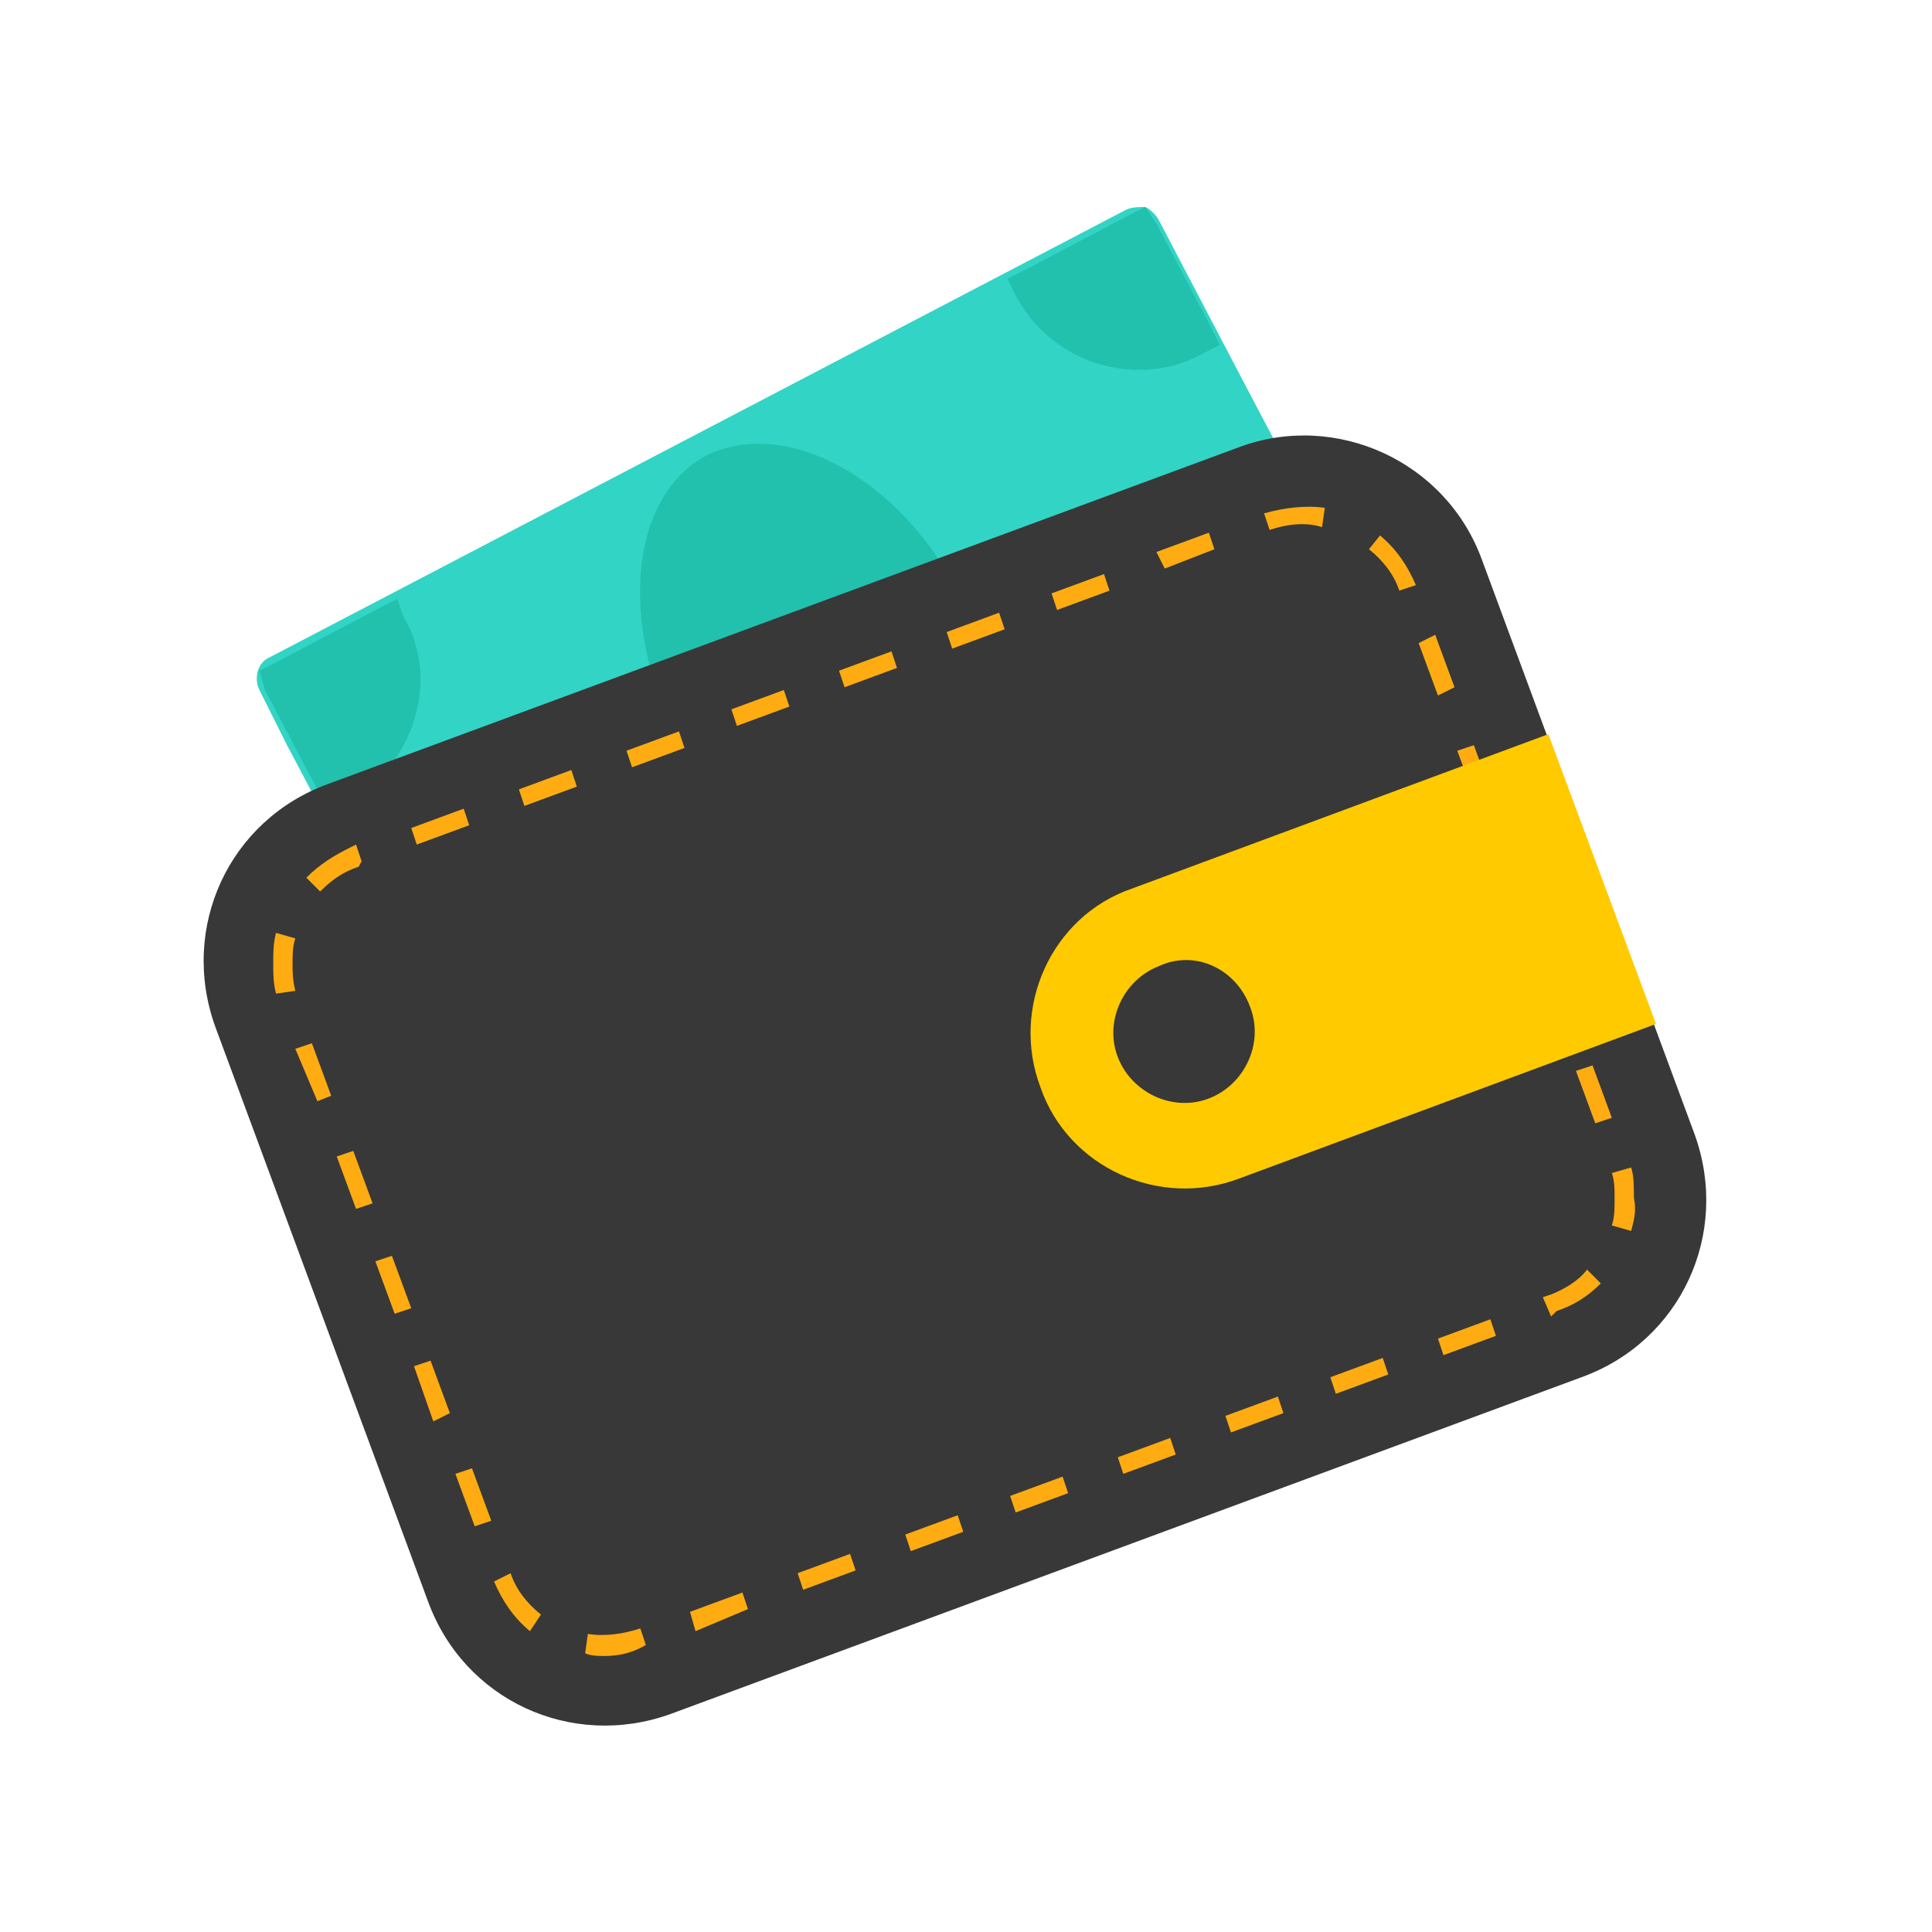
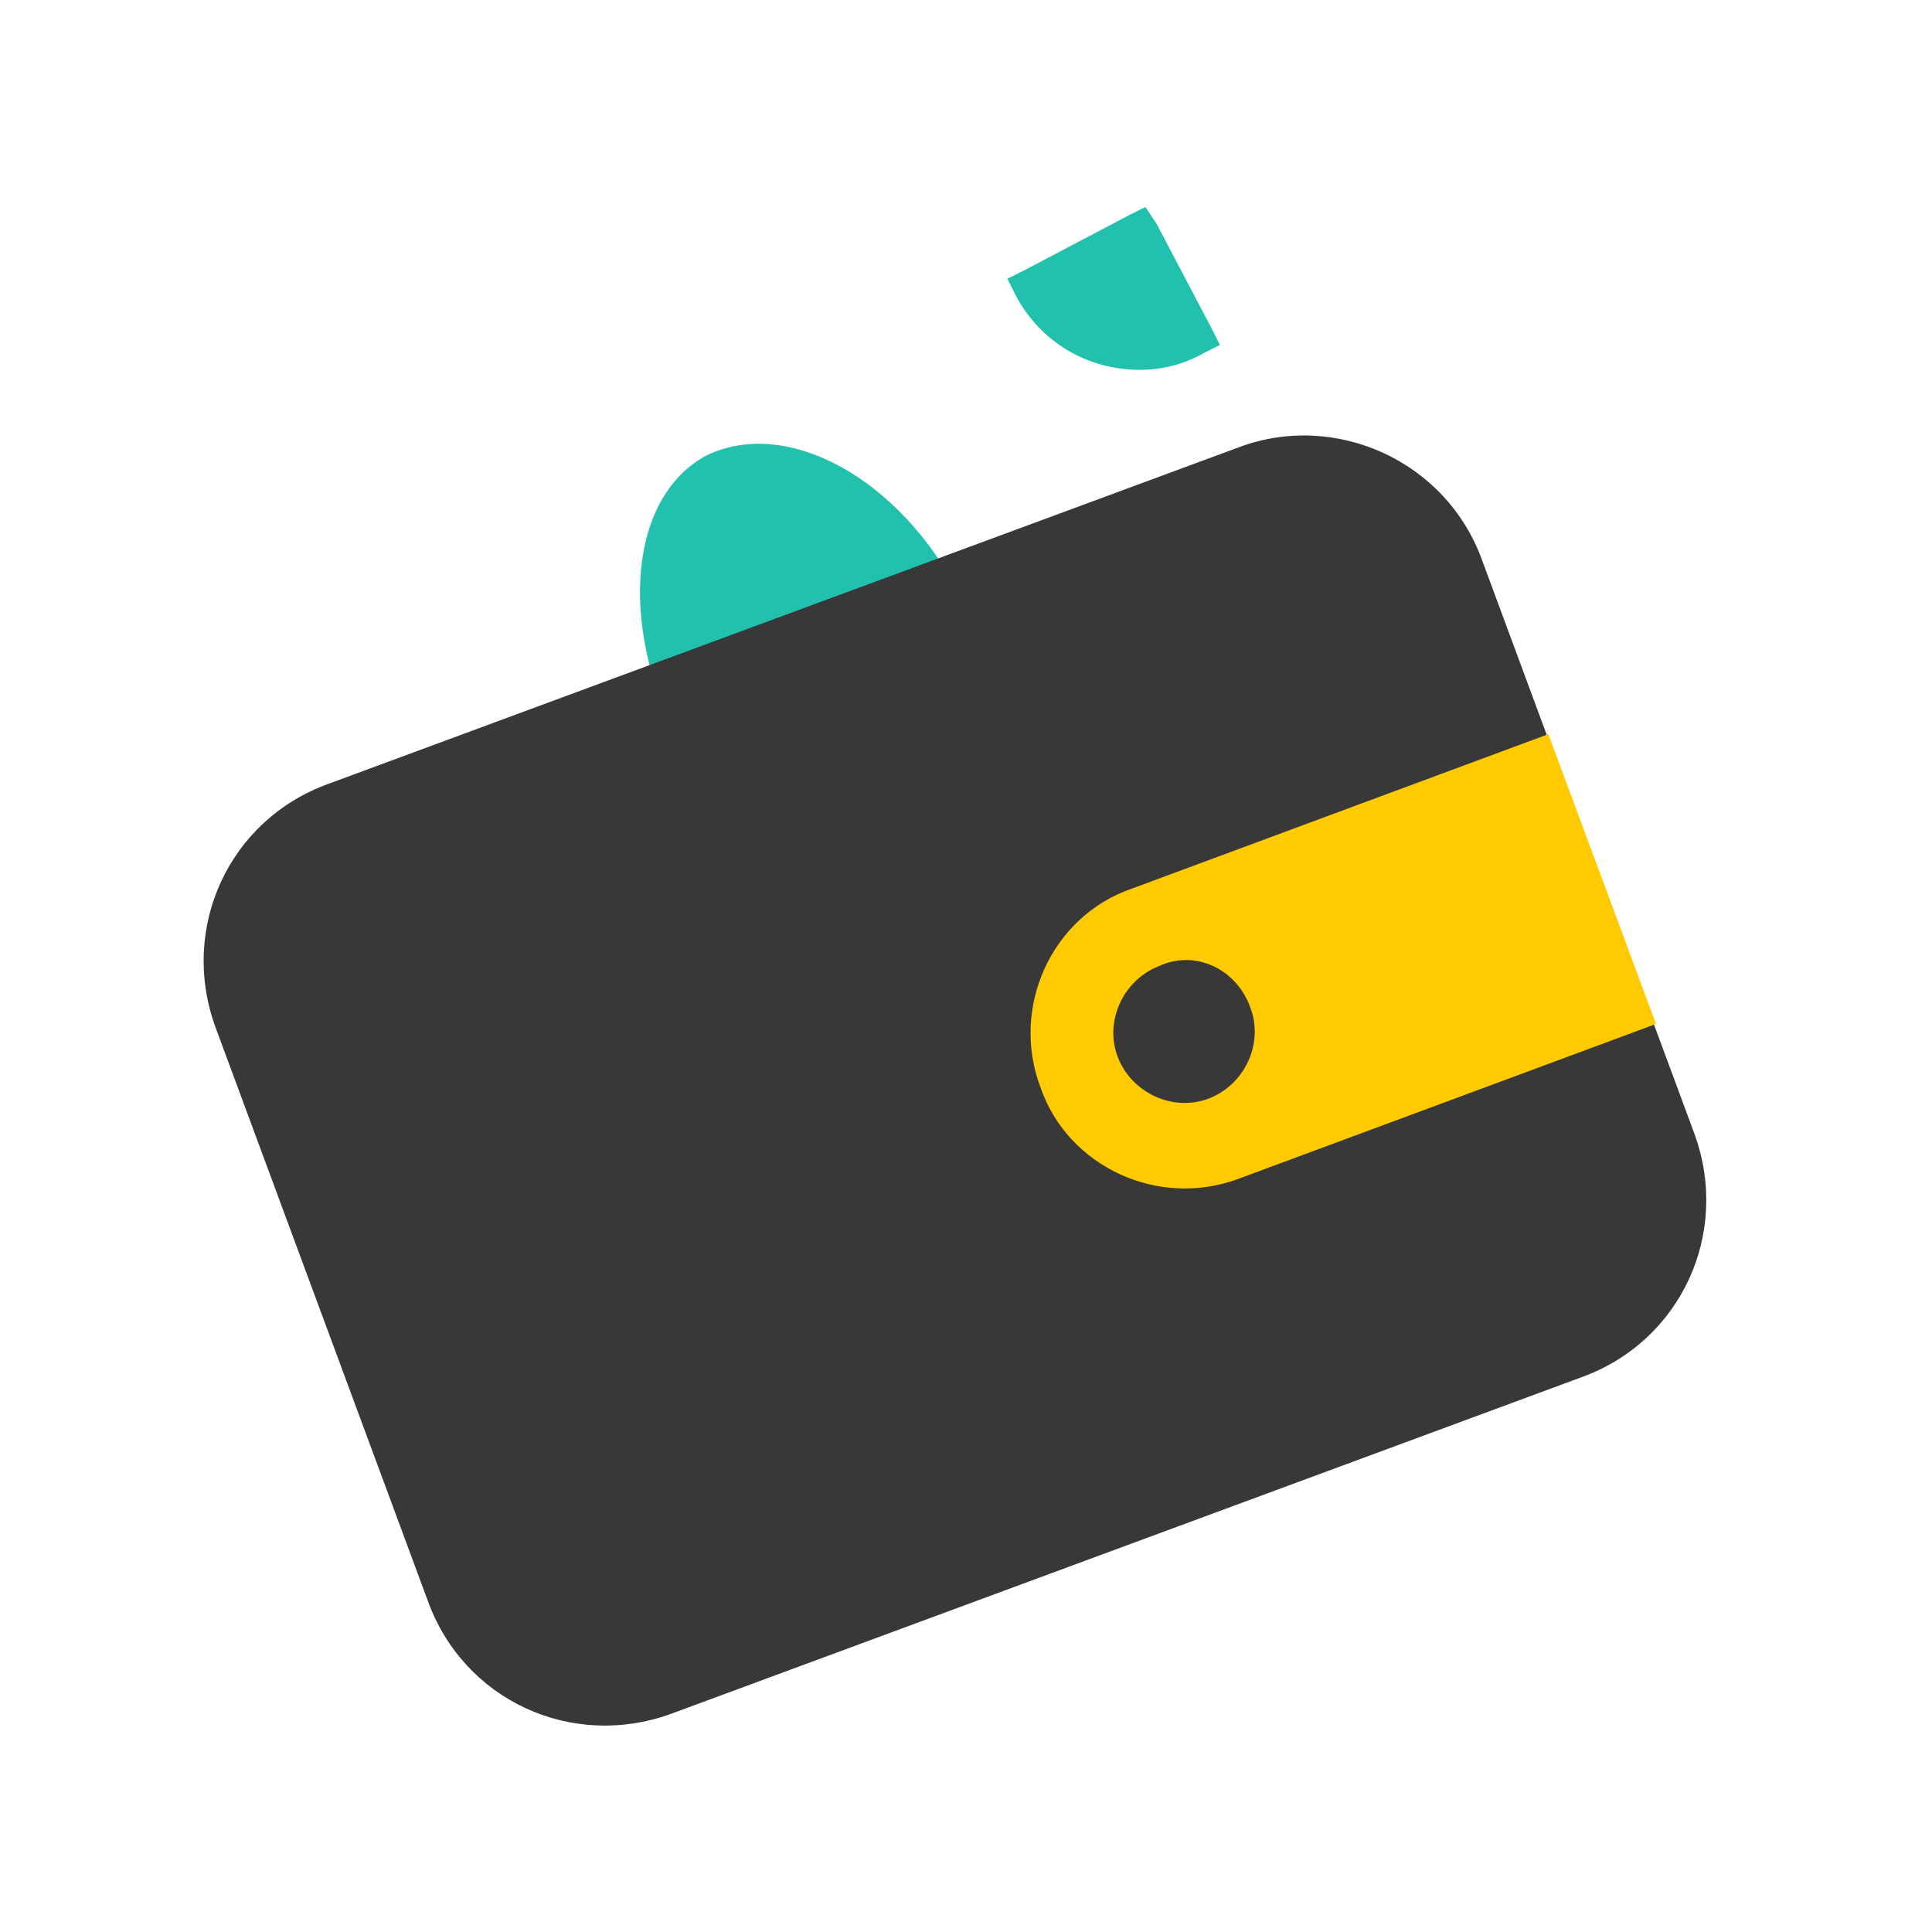
<svg xmlns="http://www.w3.org/2000/svg" version="1.1" id="Layer_1" x="0px" y="0px" viewBox="0 0 70 70" style="enable-background:new 0 0 70 70;" xml:space="preserve">
  <style type="text/css">
	.st0{fill:#32D4C5;}
	.st1{fill:#21C1AD;}
	.st2{fill:#383838;}
	.st3{fill:#FFAC12;}
	.st4{fill:#FFCA00;}
</style>
  <g>
    <g>
      <g>
-         <path class="st0" d="M49.8,24.8L18.8,41c0,0-0.1,0-0.1,0c-0.2,0.1-0.4,0.1-0.6,0c-0.2-0.1-0.4-0.2-0.5-0.4l-7.2-13.6l-1-2     c-0.2-0.4-0.1-1,0.4-1.2L40.8,7.6c0.2-0.1,0.5-0.1,0.7-0.1C41.7,7.6,41.9,7.8,42,8l3.3,6.3l4.9,9.3C50.4,24,50.2,24.5,49.8,24.8z     " />
-       </g>
+         </g>
      <g>
        <path class="st1" d="M34.8,21.6c2.2,4.3,1.8,8.9-1,10.4c-2.8,1.5-6.9-0.8-9.2-5.1c-2.2-4.3-1.8-8.9,1-10.4     C28.5,15.1,32.6,17.3,34.8,21.6z" />
      </g>
      <g>
        <g>
-           <path class="st1" d="M9.8,24.5l4.5-2.3l0.2,0.3c0.6,1.1,0.7,2.4,0.3,3.6c-0.4,1.2-1.2,2.2-2.3,2.8L12.1,29L9.8,24.5z" />
-         </g>
+           </g>
        <g>
-           <path class="st1" d="M14.1,22.6c1.1,2.1,0.3,4.8-1.8,5.9l-2-3.8L14.1,22.6L14.1,22.6z M14.4,21.7L13.8,22l-3.8,2l-0.6,0.3      L9.6,25l2,3.8l0.3,0.6l0.6-0.3c1.2-0.6,2.1-1.7,2.5-3c0.4-1.3,0.3-2.6-0.4-3.8L14.4,21.7L14.4,21.7z" />
-         </g>
+           </g>
      </g>
      <g>
        <g>
          <path class="st1" d="M41.2,13.1c-1.7,0-3.3-1-4.2-2.5l-0.2-0.3l4.5-2.3l2.3,4.5l-0.3,0.2C42.7,12.9,41.9,13.1,41.2,13.1z" />
        </g>
        <g>
          <path class="st1" d="M41.2,8.4l2,3.8c-0.6,0.3-1.3,0.5-2,0.5c-1.6,0-3.1-0.8-3.8-2.3L41.2,8.4L41.2,8.4z M41.5,7.5l-0.6,0.3      l-3.8,2l-0.6,0.3l0.3,0.6c0.9,1.7,2.6,2.7,4.5,2.7c0.8,0,1.6-0.2,2.3-0.6l0.6-0.3l-0.3-0.6l-2-3.8L41.5,7.5L41.5,7.5z" />
        </g>
      </g>
      <g>
        <g>
          <path class="st1" d="M15.9,36.3l0.3-0.2c0.7-0.4,1.4-0.5,2.2-0.5c1.7,0,3.3,1,4.2,2.5l0.2,0.3l-4.5,2.3L15.9,36.3z" />
        </g>
        <g>
          <path class="st1" d="M18.4,35.9c1.6,0,3.1,0.8,3.8,2.3l-3.8,2l-2-3.8C17,36.1,17.7,35.9,18.4,35.9L18.4,35.9z M18.4,35.2      L18.4,35.2c-0.8,0-1.6,0.2-2.3,0.6l-0.6,0.3l0.3,0.6l2,3.8l0.3,0.6l0.6-0.3l3.8-2l0.6-0.3l-0.3-0.6C22,36.2,20.3,35.2,18.4,35.2      L18.4,35.2z" />
        </g>
      </g>
      <g>
        <g>
          <path class="st1" d="M45.2,26.2c-1.2-2.3-0.3-5.1,2-6.3l0.3-0.2l2.3,4.5l-4.5,2.3L45.2,26.2z" />
        </g>
        <g>
-           <path class="st1" d="M47.3,20.1l2,3.8l-3.8,2C44.4,23.9,45.2,21.2,47.3,20.1L47.3,20.1z M47.6,19.2L47,19.5      c-2.5,1.3-3.4,4.3-2.1,6.8l0.3,0.6l0.6-0.3l3.8-2l0.6-0.3L50,23.7l-2-3.8L47.6,19.2L47.6,19.2z" />
+           <path class="st1" d="M47.3,20.1l2,3.8l-3.8,2C44.4,23.9,45.2,21.2,47.3,20.1z M47.6,19.2L47,19.5      c-2.5,1.3-3.4,4.3-2.1,6.8l0.3,0.6l0.6-0.3l3.8-2l0.6-0.3L50,23.7l-2-3.8L47.6,19.2L47.6,19.2z" />
        </g>
      </g>
    </g>
    <g>
      <g>
        <path class="st2" d="M53.7,20.3l7.7,20.8c1.3,3.6-0.5,7.5-4.1,8.8l-33,12.2c-3.6,1.3-7.5-0.5-8.8-4.1L7.8,37.2     c-1.3-3.6,0.5-7.5,4.1-8.8l33-12.2C48.4,14.9,52.4,16.7,53.7,20.3z" />
      </g>
      <g>
-         <path class="st3" d="M21.9,60c-0.2,0-0.5,0-0.7-0.1l0.1-0.7c0.6,0.1,1.3,0,1.9-0.2l0.2,0.6C22.9,59.9,22.4,60,21.9,60z      M25.2,59.1L25,58.4l1.9-0.7l0.2,0.6L25.2,59.1z M19.2,59.1c-0.6-0.5-1-1.1-1.3-1.8l0.6-0.3c0.2,0.6,0.6,1.1,1.1,1.5L19.2,59.1z      M29.1,57.6L28.9,57l1.9-0.7l0.2,0.6L29.1,57.6z M33,56.2l-0.2-0.6l1.9-0.7l0.2,0.6L33,56.2z M17.2,55.3l-0.7-1.9l0.6-0.2     l0.7,1.9L17.2,55.3z M36.8,54.8l-0.2-0.6l1.9-0.7l0.2,0.6L36.8,54.8z M40.7,53.4l-0.2-0.6l1.9-0.7l0.2,0.6L40.7,53.4z M44.6,51.9     l-0.2-0.6l1.9-0.7l0.2,0.6L44.6,51.9z M15.7,51.5L15,49.5l0.6-0.2l0.7,1.9L15.7,51.5z M48.4,50.5l-0.2-0.6l1.9-0.7l0.2,0.6     L48.4,50.5z M52.3,49.1l-0.2-0.6l1.9-0.7l0.2,0.6L52.3,49.1z M56.2,47.7L55.9,47l0.3-0.1c0.5-0.2,1-0.5,1.3-0.9l0.5,0.5     c-0.5,0.5-1,0.8-1.6,1L56.2,47.7z M14.3,47.6l-0.7-1.9l0.6-0.2l0.7,1.9L14.3,47.6z M59.1,44.6l-0.7-0.2c0.1-0.3,0.1-0.6,0.1-1     c0-0.3,0-0.6-0.1-0.9l0.7-0.2c0.1,0.3,0.1,0.7,0.1,1.1C59.3,43.9,59.2,44.2,59.1,44.6z M12.9,43.8l-0.7-1.9l0.6-0.2l0.7,1.9     L12.9,43.8z M57.8,40.7l-0.7-1.9l0.6-0.2l0.7,1.9L57.8,40.7z M11.5,39.9L10.7,38l0.6-0.2l0.7,1.9L11.5,39.9z M56.4,36.8l-0.7-1.9     l0.6-0.2l0.7,1.9L56.4,36.8z M10,36c-0.1-0.4-0.1-0.7-0.1-1.1c0-0.4,0-0.7,0.1-1.1l0.7,0.2c-0.1,0.3-0.1,0.6-0.1,0.9     c0,0.3,0,0.6,0.1,1L10,36z M55,32.9L54.2,31l0.6-0.2l0.7,1.9L55,32.9z M11.6,32.3l-0.5-0.5c0.5-0.5,1-0.8,1.6-1.1l0.2-0.1     l0.2,0.6L13,31.4C12.4,31.6,12,31.9,11.6,32.3z M15.1,30.6L14.9,30l1.9-0.7l0.2,0.6L15.1,30.6z M19,29.2l-0.2-0.6l1.9-0.7     l0.2,0.6L19,29.2z M53.5,29.1l-0.7-1.9l0.6-0.2l0.7,1.9L53.5,29.1z M22.9,27.8l-0.2-0.6l1.9-0.7l0.2,0.6L22.9,27.8z M26.7,26.3     l-0.2-0.6l1.9-0.7l0.2,0.6L26.7,26.3z M52.1,25.2l-0.7-1.9L52,23l0.7,1.9L52.1,25.2z M30.6,24.9l-0.2-0.6l1.9-0.7l0.2,0.6     L30.6,24.9z M34.5,23.5l-0.2-0.6l1.9-0.7l0.2,0.6L34.5,23.5z M38.3,22.1l-0.2-0.6l1.9-0.7l0.2,0.6L38.3,22.1z M50.7,21.4     c-0.2-0.6-0.6-1.1-1.1-1.5l0.4-0.5c0.6,0.5,1,1.1,1.3,1.8L50.7,21.4z M42.2,20.6L41.9,20l1.9-0.7l0.2,0.6L42.2,20.6z M46,19.2     l-0.2-0.6c0.7-0.2,1.5-0.3,2.2-0.2l-0.1,0.7C47.3,18.9,46.6,19,46,19.2z" />
-       </g>
+         </g>
      <g>
        <path class="st4" d="M60,37.1l-15.1,5.6c-2.9,1.1-6.2-0.4-7.2-3.3l0,0c-1.1-2.9,0.4-6.2,3.3-7.2l15.1-5.6L60,37.1z" />
      </g>
      <g>
        <path class="st2" d="M45.3,36.5c0.5,1.3-0.2,2.8-1.5,3.3c-1.3,0.5-2.8-0.2-3.3-1.5c-0.5-1.3,0.2-2.8,1.5-3.3     C43.3,34.4,44.8,35.1,45.3,36.5z" />
      </g>
    </g>
  </g>
</svg>